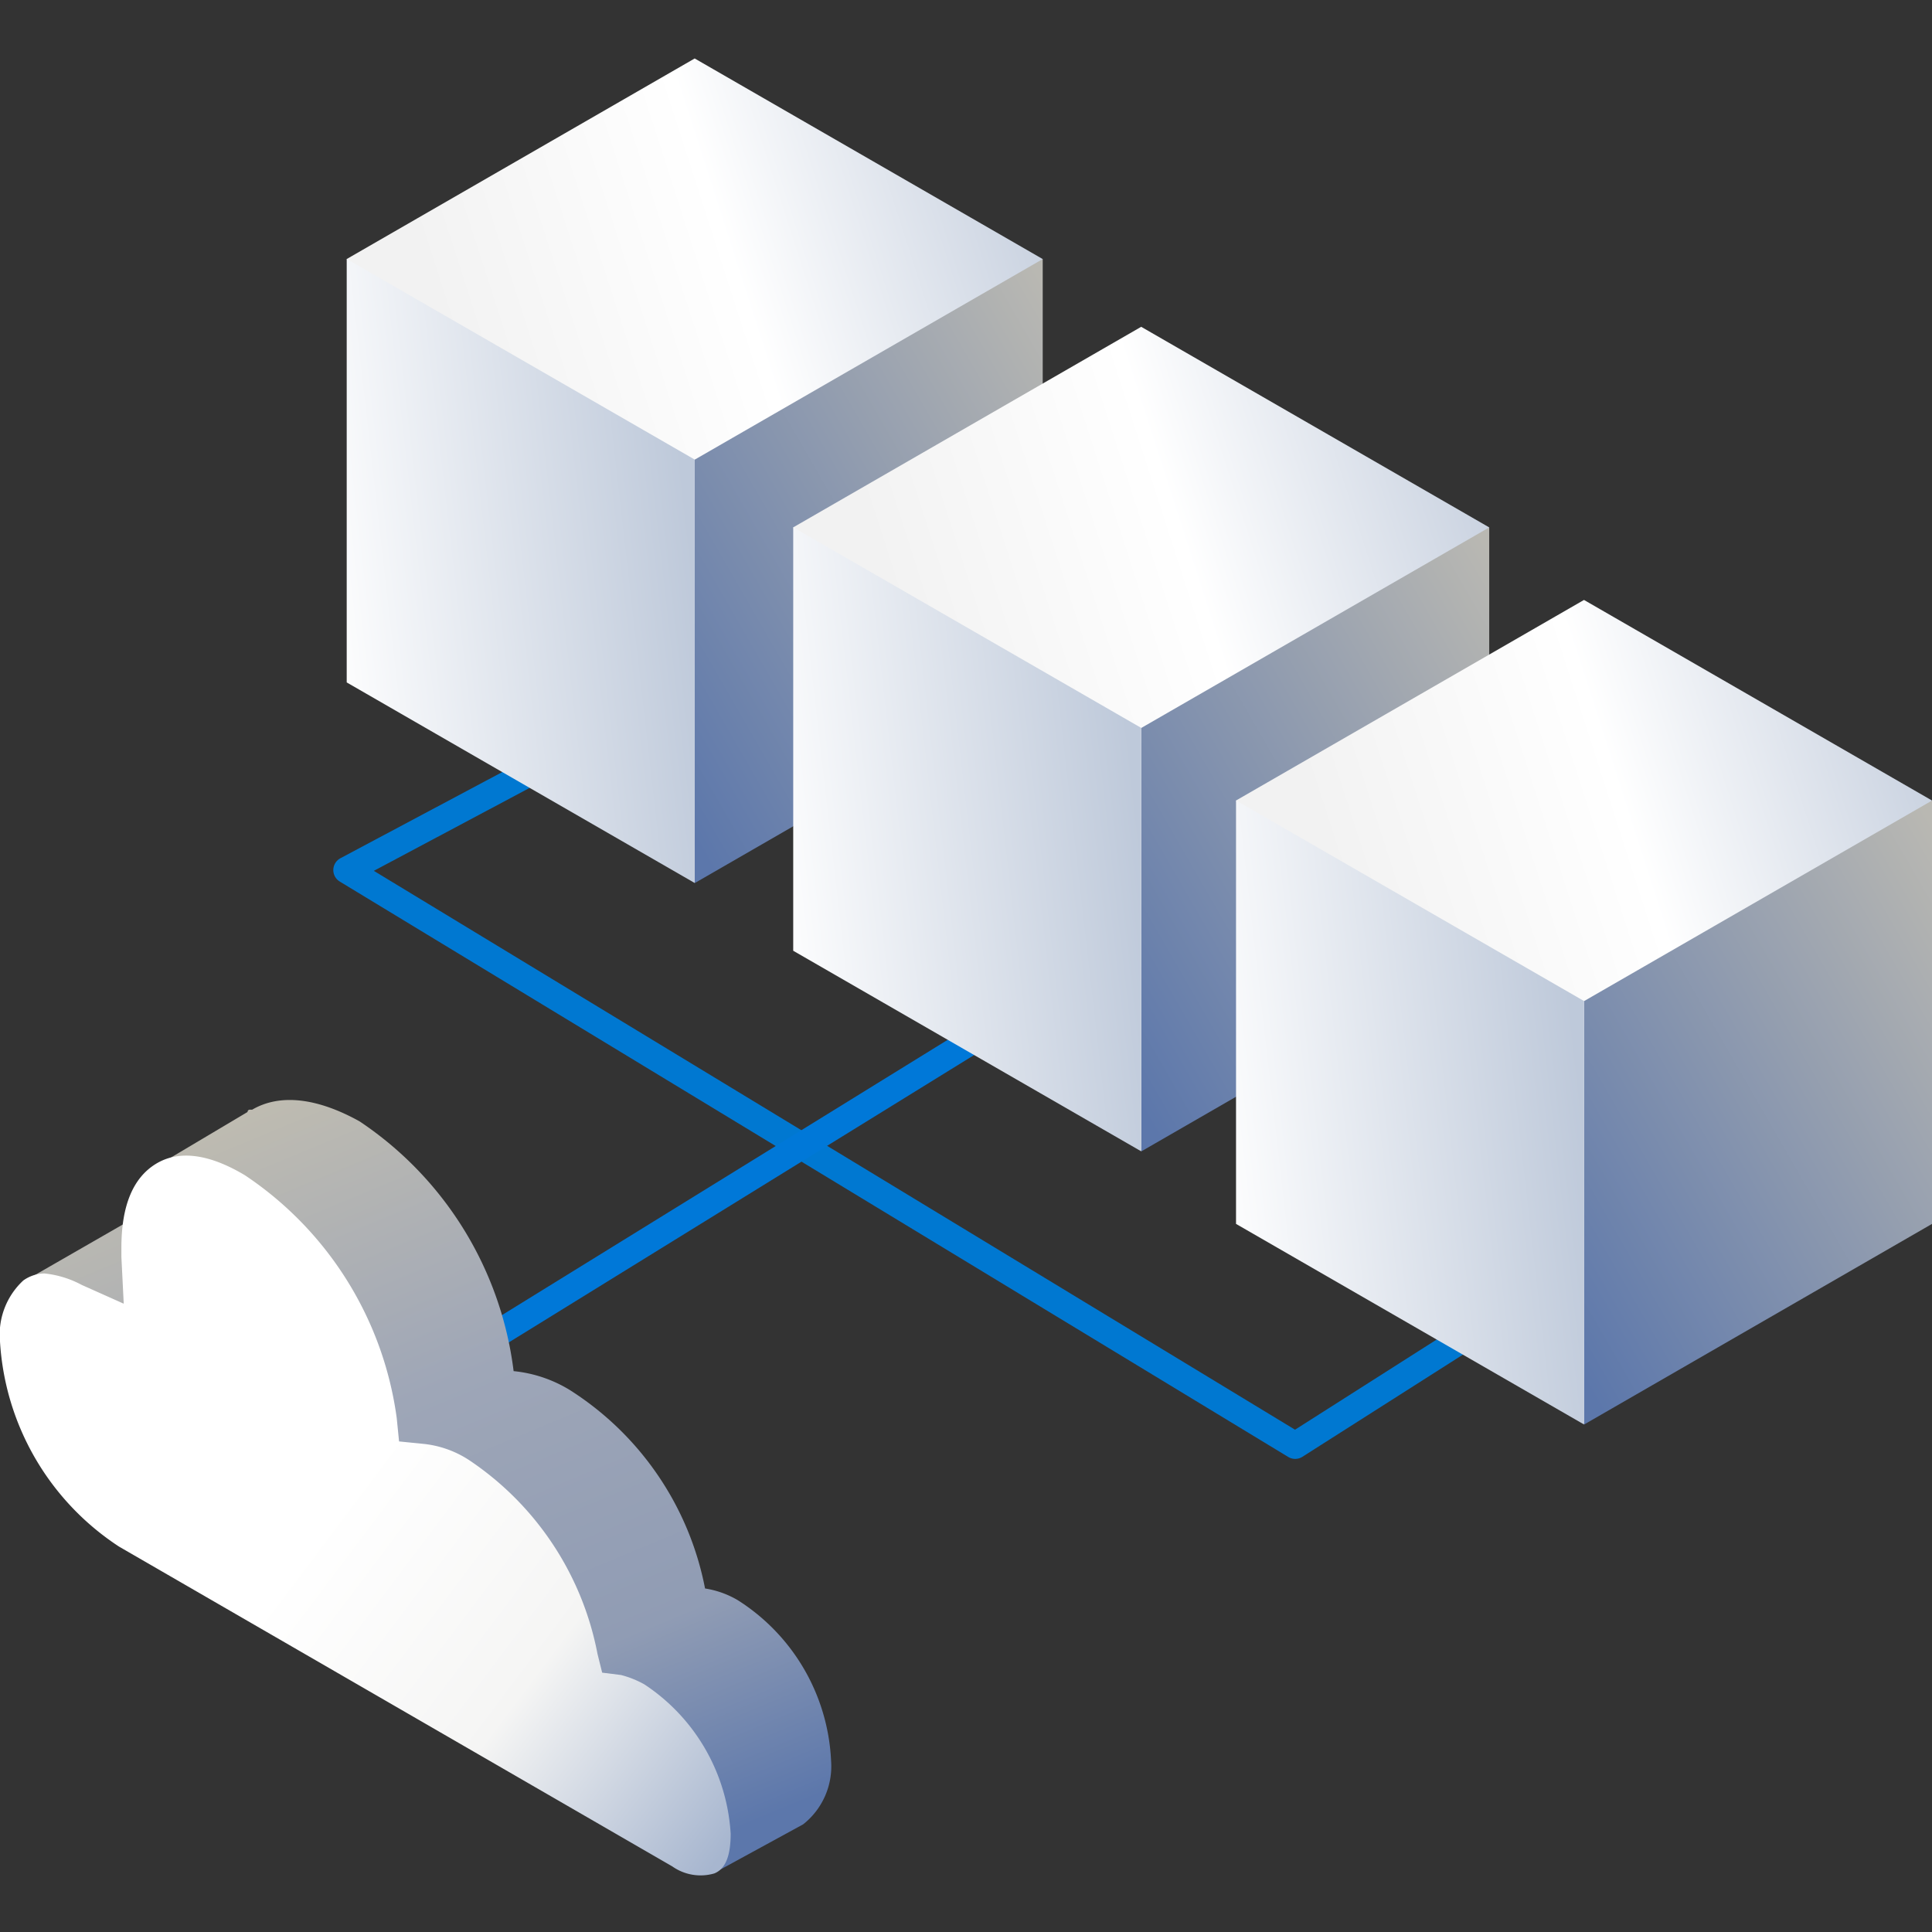
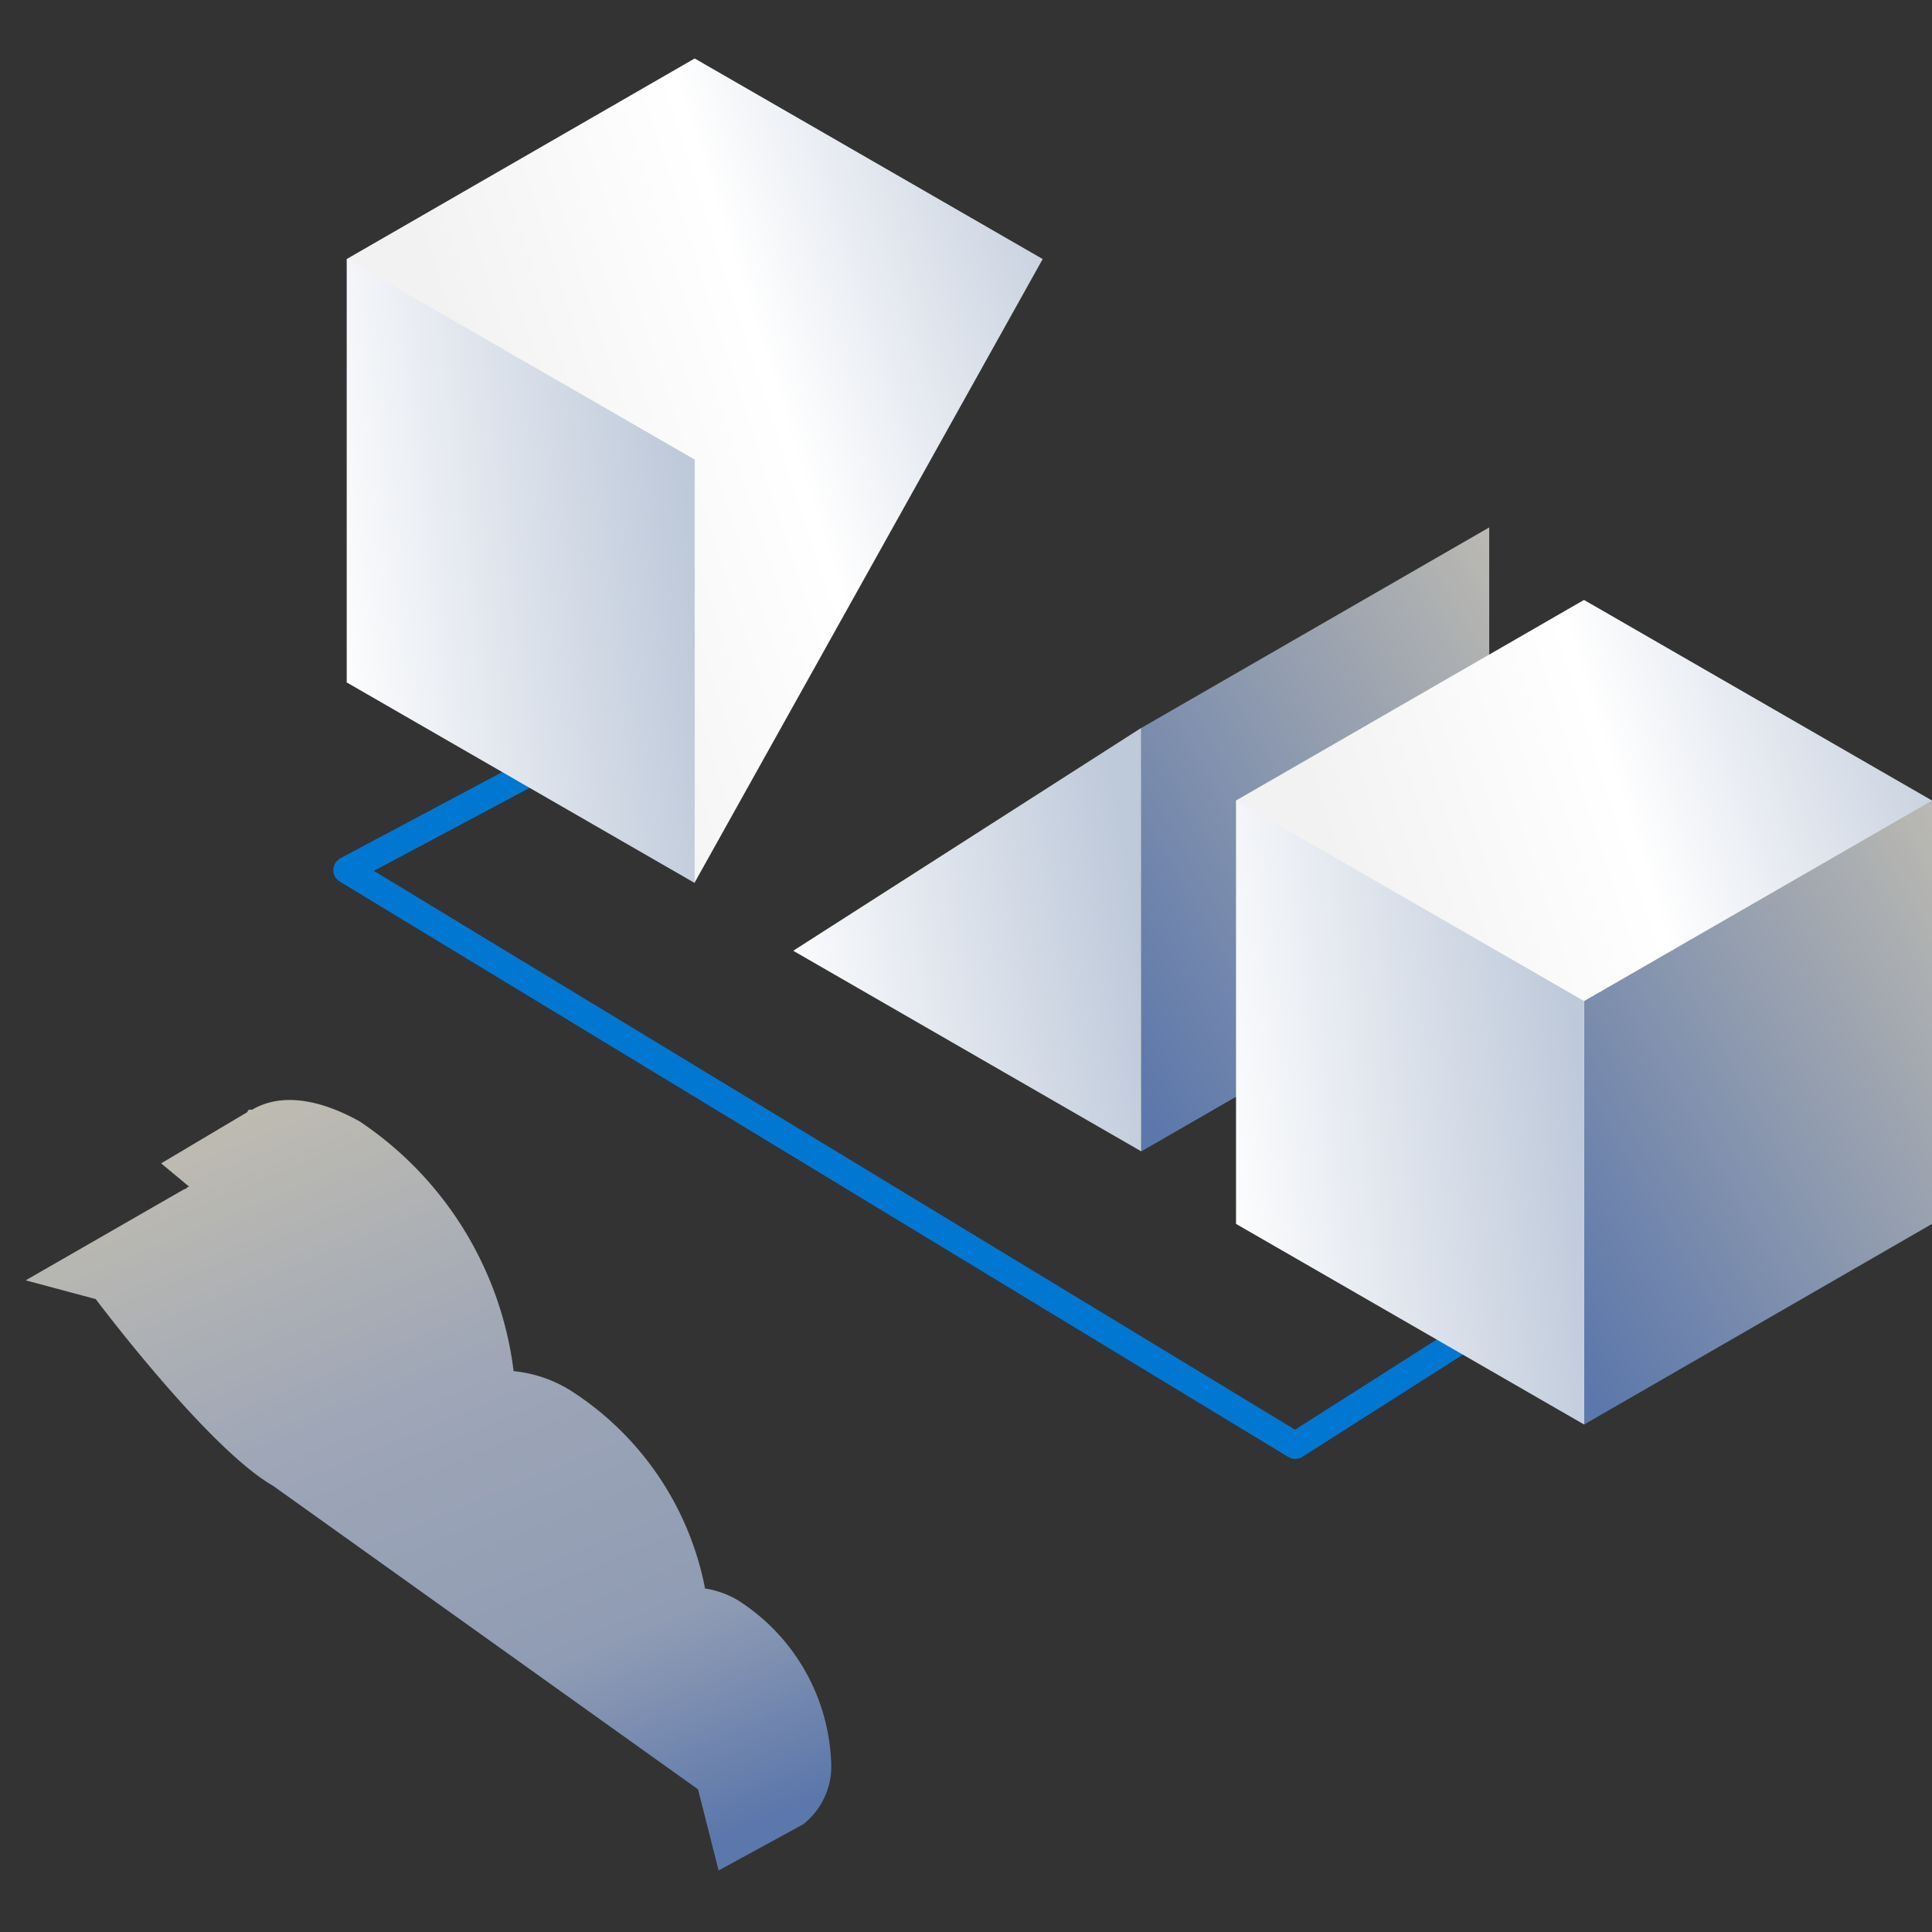
<svg xmlns="http://www.w3.org/2000/svg" width="72" height="72" viewBox="0 0 72 72">
  <rect x="0" y="0" width="72" height="72" fill="#333333" stroke="none" />
  <defs>
    <linearGradient id="linear-gradient" x1="0.275" y1="0.683" x2="1.116" y2="0.359" gradientUnits="objectBoundingBox">
      <stop offset="0" stop-color="#f2f2f2" />
      <stop offset="0.464" stop-color="#fff" />
      <stop offset="1" stop-color="#c2ccdc" />
    </linearGradient>
    <linearGradient id="linear-gradient-2" x1="1" y1="0.034" x2="0.069" y2="1" gradientUnits="objectBoundingBox">
      <stop offset="0" stop-color="#b9b8b2" />
      <stop offset="1" stop-color="#5c77ab" />
    </linearGradient>
    <linearGradient id="linear-gradient-3" x1="-0.04" y1="0.714" x2="1" y2="0.5" gradientUnits="objectBoundingBox">
      <stop offset="0" stop-color="#fff" />
      <stop offset="1" stop-color="#bec9da" />
    </linearGradient>
    <linearGradient id="linear-gradient-10" x1="0.312" y1="-0.414" x2="0.893" y2="0.942" gradientUnits="objectBoundingBox">
      <stop offset="0" stop-color="#dccfab" />
      <stop offset="0.548" stop-color="#9ea6b7" />
      <stop offset="0.808" stop-color="#909cb4" />
      <stop offset="1" stop-color="#5c77ab" />
    </linearGradient>
    <linearGradient id="linear-gradient-11" y1="0.212" x2="1" y2="0.954" gradientUnits="objectBoundingBox">
      <stop offset="0" stop-color="#fff" />
      <stop offset="0.431" stop-color="#fff" />
      <stop offset="0.717" stop-color="#f5f5f4" />
      <stop offset="1" stop-color="#a7b6cf" />
    </linearGradient>
  </defs>
  <g id="icon_vpc_1" transform="translate(-697 -612)">
    <g id="그룹_18356" data-name="그룹 18356" transform="translate(709.921 639.544)">
      <path id="패스_12023" data-name="패스 12023" d="M-4002.967-8614.482l-9.169,4.881,35.347,21.444,8.134-5.177" transform="translate(4012.136 8614.482)" fill="none" stroke="#0078d1" stroke-linecap="round" stroke-linejoin="round" stroke-width="1" />
-       <path id="패스_12024" data-name="패스 12024" d="M-3984.168-8598.974l-19.5,12.043" transform="translate(4008.423 8609.621)" fill="none" stroke="#0078d8" stroke-linecap="round" stroke-width="1" />
      <g id="그룹_99764" data-name="그룹 99764" transform="translate(0 -25.365)">
        <g id="그룹_15101" data-name="그룹 15101" transform="translate(0 0)">
          <path id="패스_10571" data-name="패스 10571" d="M463.14,131.246l-12.969-23.233,12.969-7.475,12.969,7.475Z" transform="translate(-450.172 -100.538)" fill="url(#linear-gradient)" />
          <g id="그룹_14866" data-name="그룹 14866" transform="translate(12.969 7.474)">
-             <path id="패스_10572" data-name="패스 10572" d="M478.631,125.022,465.662,132.5v-15.78l12.969-7.475Z" transform="translate(-465.662 -109.243)" fill="url(#linear-gradient-2)" />
-           </g>
+             </g>
          <g id="그룹_15087" data-name="그룹 15087" transform="translate(0 7.474)">
            <path id="패스_10572-2" data-name="패스 10572" d="M465.87,125.022l12.969,7.475v-15.78l-12.969-7.475Z" transform="translate(-465.87 -109.243)" fill="url(#linear-gradient-3)" />
          </g>
        </g>
      </g>
    </g>
    <g id="그룹_18348" data-name="그룹 18348" transform="translate(726.561 624.179)">
      <g id="그룹_15101-2" data-name="그룹 15101" transform="translate(0 0)">
-         <path id="패스_10571-2" data-name="패스 10571" d="M463.14,131.246l-12.969-23.233,12.969-7.475,12.969,7.475Z" transform="translate(-450.172 -100.538)" fill="url(#linear-gradient)" />
        <g id="그룹_14866-2" data-name="그룹 14866" transform="translate(12.969 7.474)">
          <path id="패스_10572-3" data-name="패스 10572" d="M478.631,125.022,465.662,132.5v-15.78l12.969-7.475Z" transform="translate(-465.662 -109.243)" fill="url(#linear-gradient-2)" />
        </g>
        <g id="그룹_15087-2" data-name="그룹 15087" transform="translate(0 7.474)">
-           <path id="패스_10572-4" data-name="패스 10572" d="M465.87,125.022l12.969,7.475v-15.78l-12.969-7.475Z" transform="translate(-465.87 -109.243)" fill="url(#linear-gradient-3)" />
+           <path id="패스_10572-4" data-name="패스 10572" d="M465.87,125.022l12.969,7.475v-15.78Z" transform="translate(-465.87 -109.243)" fill="url(#linear-gradient-3)" />
        </g>
      </g>
    </g>
    <g id="그룹_18355" data-name="그룹 18355" transform="translate(743.063 634.358)">
      <g id="그룹_15101-3" data-name="그룹 15101" transform="translate(0)">
        <path id="패스_10571-3" data-name="패스 10571" d="M463.14,131.246l-12.969-23.233,12.969-7.475,12.969,7.475Z" transform="translate(-450.172 -100.538)" fill="url(#linear-gradient)" />
        <g id="그룹_14866-3" data-name="그룹 14866" transform="translate(12.969 7.474)">
          <path id="패스_10572-5" data-name="패스 10572" d="M478.631,125.022,465.662,132.5v-15.78l12.969-7.475Z" transform="translate(-465.662 -109.243)" fill="url(#linear-gradient-2)" />
        </g>
        <g id="그룹_15087-3" data-name="그룹 15087" transform="translate(0 7.474)">
          <path id="패스_10572-6" data-name="패스 10572" d="M465.87,125.022l12.969,7.475v-15.78l-12.969-7.475Z" transform="translate(-465.87 -109.243)" fill="url(#linear-gradient-3)" />
        </g>
      </g>
    </g>
    <rect id="사각형_7534" data-name="사각형 7534" width="72" height="72" transform="translate(697 612)" fill="none" />
    <g id="그룹_99765" data-name="그룹 99765" transform="translate(413 -288)">
      <rect id="사각형_7507" data-name="사각형 7507" width="31" height="31" transform="translate(284 941)" fill="none" />
      <path id="패스_11175" data-name="패스 11175" d="M519.815,190.919a7.5,7.5,0,0,0-3.48-6,3.429,3.429,0,0,0-1.218-.435,11.3,11.3,0,0,0-5.046-7.4,4.946,4.946,0,0,0-2.088-.7,13.132,13.132,0,0,0-5.742-9.309c-1.566-.87-2.958-1.044-4-.435h-.087a.085.085,0,0,0-.087.087l-3.219,1.914,1.044.87c-.087,0-.087.087-.174.087h0L489.8,173l2.61.7s4.176,5.568,6.612,6.96l15.834,11.31.766,3.024,3.149-1.719h0A2.752,2.752,0,0,0,519.815,190.919Z" transform="translate(-204.842 774.714)" fill="url(#linear-gradient-10)" />
      <g id="그룹_15361" data-name="그룹 15361" transform="translate(284 943.063)">
        <g id="그룹_14868" data-name="그룹 14868">
-           <path id="패스_10577" data-name="패스 10577" d="M491.745,173.479l1.566.7-.087-1.74v-.348q0-2.349,1.3-3.132c.87-.522,2-.348,3.306.435a12.968,12.968,0,0,1,5.655,9.048l.087.87.87.087a3.812,3.812,0,0,1,1.74.609,11.228,11.228,0,0,1,4.785,7.221l.174.7.7.087a3.635,3.635,0,0,1,.87.348,7.176,7.176,0,0,1,3.219,5.568c0,.783-.174,1.305-.609,1.479a1.826,1.826,0,0,1-1.566-.261l-20.619-11.919a9.829,9.829,0,0,1-4.437-7.656,2.746,2.746,0,0,1,.87-2.262,1.4,1.4,0,0,1,.783-.261A3.727,3.727,0,0,1,491.745,173.479Z" transform="translate(-488.7 -168.657)" fill="url(#linear-gradient-11)" />
-         </g>
+           </g>
      </g>
    </g>
  </g>
</svg>